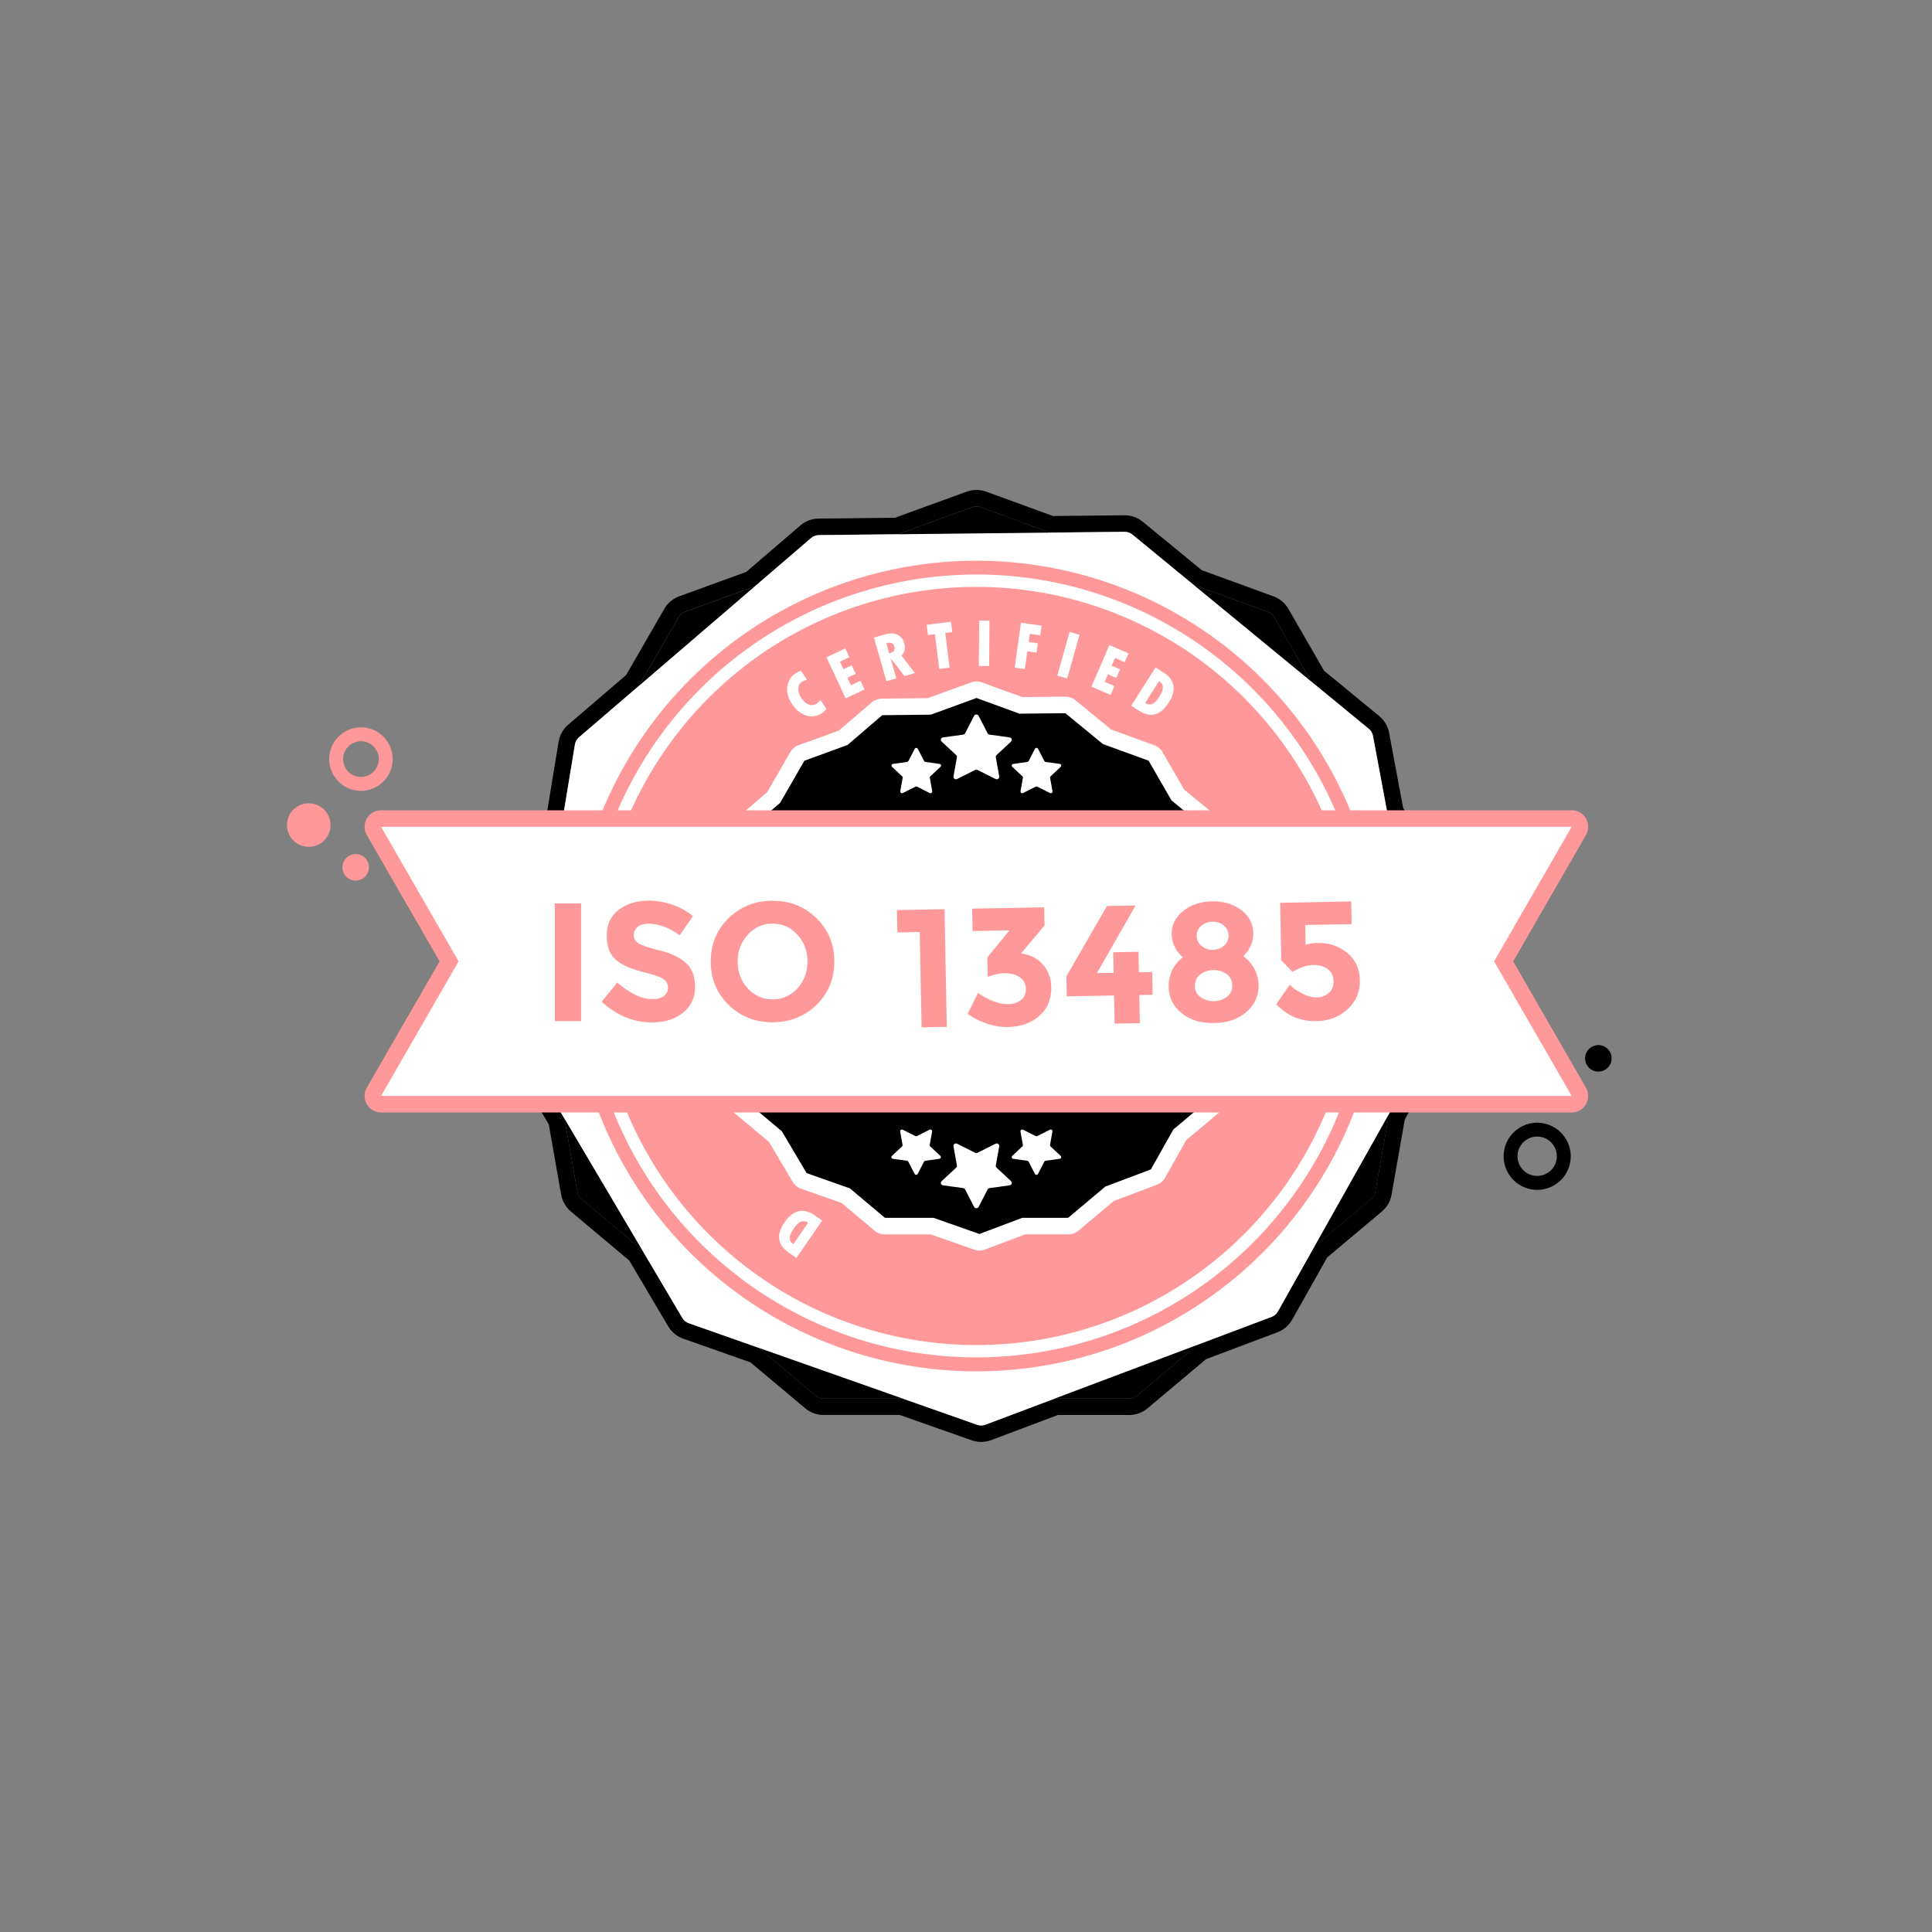
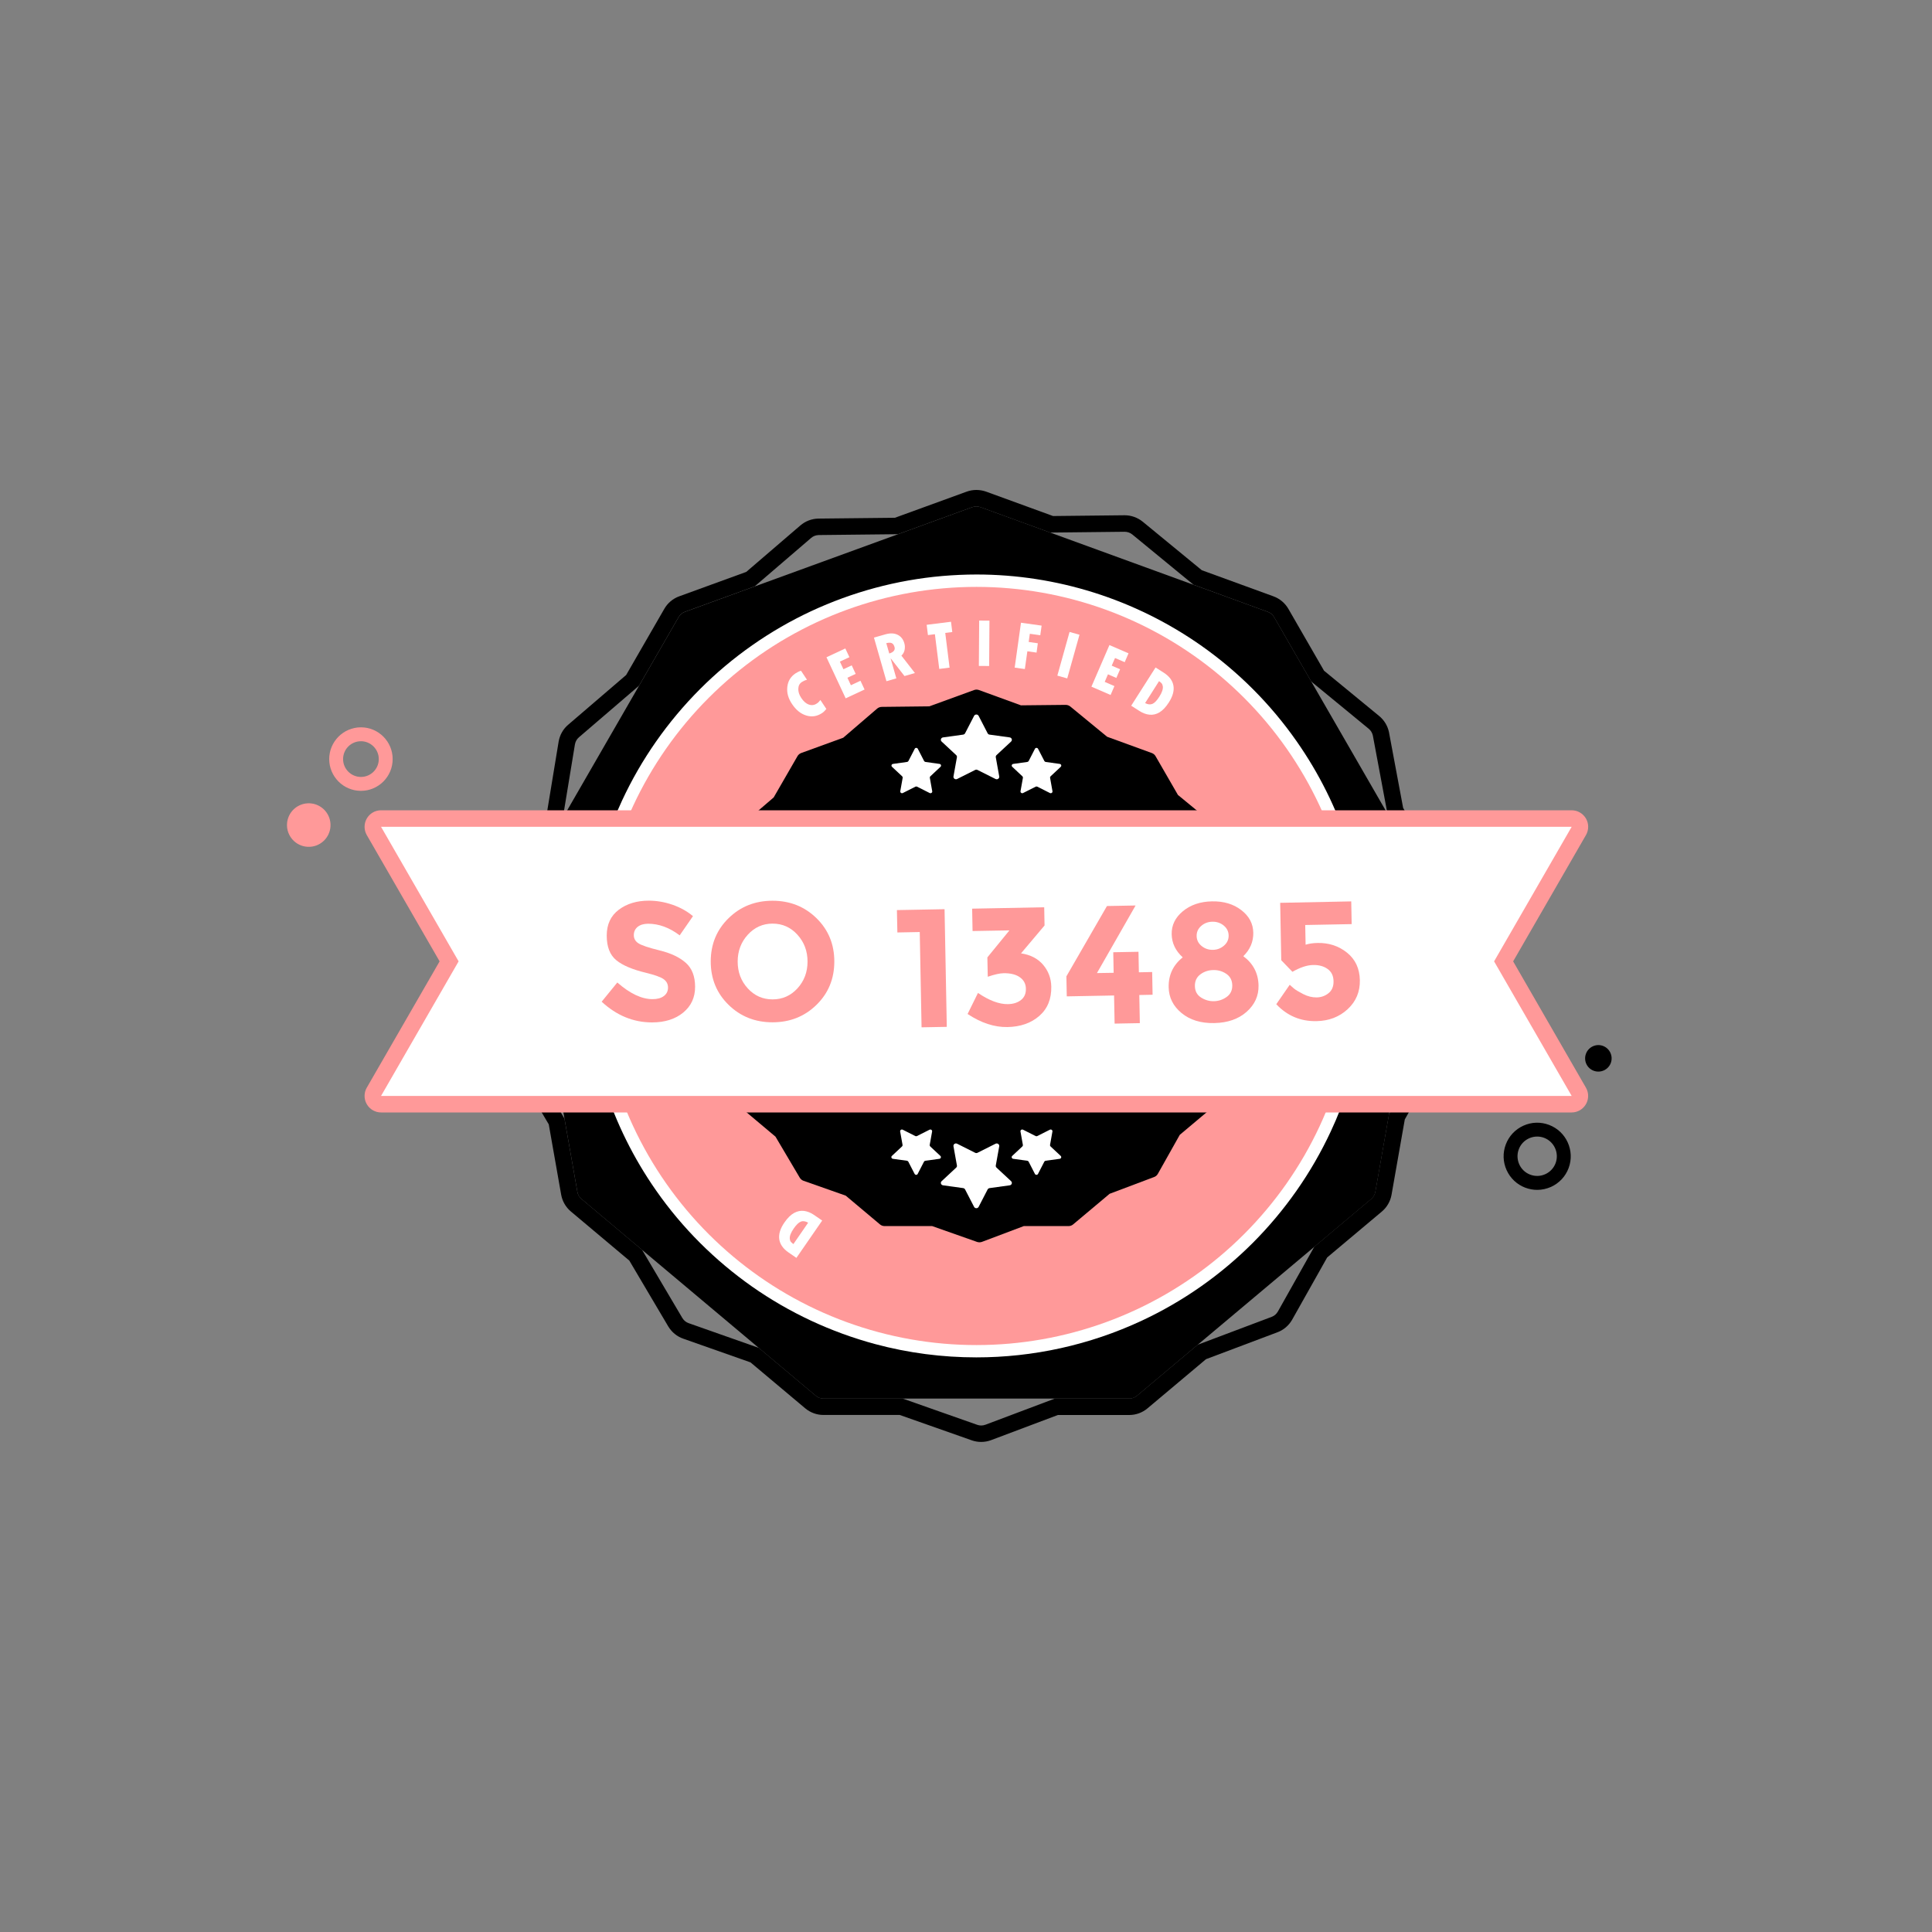
<svg xmlns="http://www.w3.org/2000/svg" xmlns:xlink="http://www.w3.org/1999/xlink" version="1.1" id="Layer_1" x="0px" y="0px" viewBox="0 0 500 500" style="enable-background:new 0 0 500 500;" xml:space="preserve">
  <rect x="0" y="0" width="500" height="500" fill="#808080" stroke="none" />
  <style type="text/css">
	.st0{clip-path:url(#SVGID_00000154394485479279247020000005270845726714723235_);}
	.st1{clip-path:url(#SVGID_00000154394485479279247020000005270845726714723235_);fill:#FFFFFF;}
	.st2{clip-path:url(#SVGID_00000154394485479279247020000005270845726714723235_);fill:#FF9999;}
	.st3{fill:#FFFFFF;}
	.st4{fill:#FF9999;}
</style>
  <g>
    <path d="M397.83,307.94c-1.04,0-2.07-0.19-3.07-0.56c-2.17-0.82-3.89-2.44-4.85-4.55c-0.96-2.12-1.03-4.48-0.21-6.65   s2.43-3.89,4.55-4.85c2.11-0.96,4.47-1.03,6.64-0.21c4.48,1.69,6.75,6.72,5.06,11.2c-0.82,2.17-2.44,3.89-4.55,4.85   C400.26,307.67,399.05,307.94,397.83,307.94 M397.82,294.14c-0.71,0-1.42,0.15-2.09,0.45c-1.24,0.56-2.19,1.57-2.67,2.84   c-0.48,1.27-0.43,2.66,0.12,3.9c0.56,1.24,1.57,2.19,2.84,2.67c1.27,0.48,2.65,0.44,3.89-0.12c1.24-0.56,2.19-1.57,2.67-2.84   c0.99-2.63-0.34-5.57-2.96-6.57C399.04,294.25,398.43,294.14,397.82,294.14z" />
    <path d="M410.45,272.69c0.67-1.77,2.65-2.67,4.42-2c1.77,0.67,2.66,2.65,2,4.42c-0.67,1.77-2.65,2.66-4.42,2   C410.67,276.45,409.78,274.47,410.45,272.69" />
    <g>
      <g>
        <path d="M252.68,131.07c0.36,0,0.71,0.06,1.05,0.18l18.07,6.58l19.26-0.21c0.72,0,1.42,0.25,1.98,0.7l15.84,13.01l19.25,7.02     c0.68,0.25,1.25,0.72,1.6,1.35l9.62,16.68l14.87,12.22c0.56,0.45,0.94,1.1,1.08,1.8l3.77,20.18l10.24,17.76     c0.36,0.62,0.49,1.36,0.36,2.07l-3.34,18.96l3.55,18.94c0.13,0.7,0.02,1.44-0.34,2.07l-8.46,15.03l-1.59,2.83l-3.56,20.21     c-0.13,0.71-0.5,1.36-1.05,1.82l-14.74,12.38l-9.43,16.78c-0.36,0.63-0.92,1.12-1.6,1.37l-19.16,7.22l-15.71,13.2     c-0.55,0.46-1.25,0.72-1.97,0.72h-19.25l-17.99,6.78c-0.36,0.13-0.74,0.2-1.11,0.2c-0.34,0-0.67-0.06-0.99-0.17l-19.34-6.81     H213.1c-0.72,0-1.42-0.25-1.97-0.72l-14.75-12.39l-18.14-6.39c-0.68-0.23-1.26-0.7-1.64-1.33l-10.44-17.66l-15.69-13.18     c-0.55-0.46-0.92-1.11-1.05-1.82l-3.34-18.96l-2.41-4.08l-7.38-12.5c-0.38-0.63-0.5-1.35-0.4-2.07l3.34-20.25l-3.55-20.19     c-0.13-0.71,0-1.44,0.36-2.07l9.62-16.67l3.13-19.01c0.13-0.72,0.48-1.37,1.04-1.84l15.55-13.35l10.25-17.77     c0.36-0.62,0.93-1.1,1.6-1.35l18.09-6.59l14.61-12.54c0.54-0.47,1.24-0.72,1.96-0.74l20.5-0.22l19.25-7.01     C251.97,131.13,252.33,131.07,252.68,131.07 M252.68,126.8c-0.86,0-1.7,0.15-2.51,0.44l-18.57,6.76l-19.77,0.21     c-0.02,0-0.04,0-0.06,0c-1.72,0.04-3.37,0.68-4.64,1.78l-14,12.02l-17.36,6.32c-1.62,0.59-2.98,1.73-3.84,3.23l-9.88,17.13     l-15,12.87c-1.28,1.07-2.17,2.62-2.47,4.34l-3.01,18.29l-9.23,16c-0.86,1.49-1.17,3.25-0.87,4.94l3.43,19.47l-3.22,19.53     c-0.01,0.02-0.01,0.04-0.01,0.06c-0.26,1.7,0.09,3.44,0.96,4.9l7.37,12.48l2.02,3.41l3.21,18.2c0.3,1.7,1.19,3.24,2.51,4.35     l15.13,12.71l10.07,17.03c0.91,1.51,2.29,2.64,3.92,3.19l17.37,6.12l14.16,11.89c1.32,1.11,2.99,1.72,4.71,1.72h19.75l18.65,6.57     c0.8,0.28,1.6,0.41,2.41,0.41c0.88,0,1.75-0.15,2.58-0.46l17.29-6.51h18.48c1.72,0,3.4-0.61,4.71-1.72l15.15-12.73l18.48-6.96     c1.58-0.58,2.94-1.74,3.8-3.24l9.07-16.12l14.15-11.88c1.32-1.11,2.21-2.65,2.51-4.35l3.43-19.49l1.24-2.2l8.46-15.03     c0.83-1.46,1.13-3.21,0.83-4.92l-3.41-18.21l3.2-18.2c0.3-1.7-0.01-3.45-0.87-4.94l-9.88-17.13l-3.64-19.46     c0-0.02-0.01-0.05-0.01-0.07c-0.34-1.69-1.26-3.2-2.58-4.27l-14.24-11.7l-9.23-16.01c-0.86-1.49-2.23-2.64-3.84-3.23l-18.57-6.77     l-15.28-12.55c-1.35-1.09-3-1.67-4.68-1.67l-18.53,0.2l-17.34-6.32C254.39,126.95,253.54,126.8,252.68,126.8z" />
      </g>
      <g>
        <defs>
          <rect id="SVGID_1_" x="74.13" y="126.77" width="351.74" height="246.46" />
        </defs>
        <clipPath id="SVGID_00000044859414733819303890000014427827272821383835_">
          <use xlink:href="#SVGID_1_" style="overflow:visible;" />
        </clipPath>
        <path style="clip-path:url(#SVGID_00000044859414733819303890000014427827272821383835_);" d="M251.63,131.25l-74.4,27.11     c-0.68,0.25-1.24,0.72-1.6,1.35l-39.59,68.64c-0.36,0.62-0.49,1.36-0.36,2.07l13.75,78.05c0.12,0.71,0.5,1.36,1.05,1.82     l60.65,50.94c0.55,0.46,1.25,0.72,1.97,0.72h79.17c0.72,0,1.42-0.25,1.97-0.72l60.65-50.94c0.55-0.46,0.92-1.11,1.05-1.82     l13.75-78.05c0.12-0.71,0-1.44-0.36-2.07l-39.59-68.64c-0.36-0.62-0.93-1.1-1.6-1.35l-74.4-27.11     C253.05,131.01,252.31,131.01,251.63,131.25" />
-         <path style="clip-path:url(#SVGID_00000044859414733819303890000014427827272821383835_);fill:#FFFFFF;" d="M369.55,270.38     l-8.46,15.03l-30.38,54.02c-0.36,0.63-0.92,1.12-1.6,1.37l-74.09,27.91c-0.68,0.25-1.42,0.27-2.1,0.04l-74.68-26.31     c-0.68-0.23-1.26-0.7-1.64-1.33l-32.93-55.69l-7.38-12.5c-0.38-0.63-0.5-1.35-0.4-2.07l9.09-55.08l3.81-23.11     c0.13-0.72,0.49-1.37,1.04-1.84l60.1-51.59c0.54-0.47,1.24-0.72,1.96-0.74l79.18-0.86c0.72,0,1.42,0.25,1.98,0.7l61.19,50.28     c0.56,0.45,0.94,1.1,1.08,1.8l4.74,25.36l9.84,52.55C370.02,269.01,369.92,269.75,369.55,270.38" />
-         <path style="clip-path:url(#SVGID_00000044859414733819303890000014427827272821383835_);fill:#FF9999;" d="M347.66,294.33     c10.41-22.35,12.62-47.66,6.25-71.48c-6.38-23.82-20.93-44.63-41.11-58.77c-20.18-14.15-44.7-20.72-69.24-18.57h0     c-24.54,2.15-47.54,12.89-64.97,30.33c-17.42,17.44-28.15,40.46-30.29,65.03c-2.15,24.57,4.42,49.1,18.55,69.31     c14.13,20.2,34.92,34.77,58.72,41.15c23.8,6.38,49.08,4.17,71.41-6.25C319.3,334.64,337.25,316.68,347.66,294.33" />
        <path style="clip-path:url(#SVGID_00000044859414733819303890000014427827272821383835_);fill:#FFFFFF;" d="M348.97,281.15     c-1.26,3.96-2.78,7.84-4.56,11.65c-5.03,10.79-11.88,20.52-20.16,28.83c-8.28,8.29-18,15.14-28.8,20.18     c-13.49,6.29-28.1,9.48-42.78,9.48c-8.78,0-17.57-1.13-26.17-3.44c-11.48-3.09-22.26-8.15-31.85-14.87     c-9.59-6.74-18.04-15.12-24.86-24.89c-5.82-8.32-10.31-17.41-13.37-26.94c-3.25-10.02-4.92-20.54-4.92-31.17     c0-2.93,0.13-5.88,0.38-8.81c0.67-7.64,2.19-15.14,4.55-22.34c1.28-3.97,2.8-7.88,4.56-11.65c4.94-10.63,11.75-20.39,20.16-28.83     c8.41-8.42,18.16-15.21,28.78-20.18c10.64-4.94,22.1-8.07,33.95-9.1c2.95-0.25,5.89-0.39,8.84-0.39     c20.7,0,40.96,6.37,58.03,18.32c9.74,6.83,18.13,15.27,24.85,24.89c5.75,8.22,10.28,17.28,13.38,26.94     c0.54,1.64,1.02,3.27,1.47,4.95C355.52,242.74,354.97,262.66,348.97,281.15" />
        <path style="clip-path:url(#SVGID_00000044859414733819303890000014427827272821383835_);fill:#FF9999;" d="M347.36,224.6     c-5.96-22.28-19.58-41.74-38.45-54.97c-18.88-13.23-41.81-19.38-64.76-17.37c-22.95,2.01-44.47,12.05-60.76,28.36     c-16.29,16.31-26.33,37.85-28.34,60.82c-2.01,22.98,4.14,45.93,17.35,64.83c13.22,18.89,32.66,32.52,54.92,38.49     c22.26,5.97,45.91,3.9,66.79-5.85c20.88-9.75,37.67-26.55,47.41-47.45C351.25,270.55,353.32,246.88,347.36,224.6" />
        <path style="clip-path:url(#SVGID_00000044859414733819303890000014427827272821383835_);fill:#FF9999;" d="M85.53,213.85     c-0.18,3.11-2.84,5.48-5.95,5.3c-3.11-0.18-5.48-2.85-5.3-5.95c0.18-3.11,2.84-5.48,5.95-5.3     C83.33,208.08,85.71,210.74,85.53,213.85" />
        <path style="clip-path:url(#SVGID_00000044859414733819303890000014427827272821383835_);fill:#FF9999;" d="M93.41,204.67     c-4.53,0-8.21-3.69-8.21-8.22c0-4.53,3.68-8.22,8.21-8.22c4.53,0,8.21,3.68,8.21,8.22C101.62,200.99,97.94,204.67,93.41,204.67      M93.41,191.83c-2.55,0-4.62,2.07-4.62,4.62c0,2.55,2.07,4.62,4.62,4.62c2.55,0,4.62-2.07,4.62-4.62     C98.03,193.91,95.95,191.83,93.41,191.83z" />
-         <path style="clip-path:url(#SVGID_00000044859414733819303890000014427827272821383835_);fill:#FF9999;" d="M95.47,224.66     c-0.11,1.89-1.73,3.34-3.62,3.23c-1.89-0.11-3.33-1.73-3.22-3.62c0.11-1.89,1.73-3.34,3.62-3.23     C94.14,221.15,95.58,222.77,95.47,224.66" />
      </g>
      <path d="M323.21,261.01l-2.13-11.39l2.01-11.41c0.07-0.42,0-0.87-0.22-1.24l-6.16-10.68l-2.27-12.13    c-0.09-0.42-0.31-0.81-0.65-1.08l-8.94-7.35l-5.79-10.03c-0.21-0.38-0.56-0.66-0.96-0.81l-11.58-4.22l-9.53-7.83    c-0.34-0.27-0.76-0.42-1.19-0.42l-11.58,0.12l-10.87-3.96c-0.41-0.15-0.86-0.15-1.26,0l-11.58,4.22l-12.32,0.14    c-0.43,0.01-0.85,0.16-1.18,0.44l-8.78,7.54l-10.88,3.96c-0.4,0.15-0.75,0.44-0.96,0.81l-6.16,10.68l-9.35,8.03    c-0.34,0.28-0.55,0.67-0.63,1.11l-1.88,11.43l-5.78,10.03c-0.22,0.37-0.29,0.82-0.22,1.24l2.14,12.14l-2.01,12.18    c-0.06,0.43,0.01,0.87,0.24,1.25l4.44,7.51l1.45,2.46l2.01,11.4c0.07,0.43,0.3,0.81,0.63,1.09l9.43,7.93l6.28,10.62    c0.23,0.38,0.57,0.66,0.98,0.8l10.91,3.84l8.87,7.45c0.33,0.28,0.75,0.43,1.18,0.43h12.32l11.63,4.1    c0.41,0.14,0.86,0.13,1.27-0.02l10.82-4.08h11.58c0.43,0,0.85-0.15,1.18-0.43l9.45-7.93l11.52-4.34c0.41-0.15,0.75-0.44,0.96-0.82    l5.67-10.09l8.87-7.45c0.33-0.28,0.56-0.66,0.63-1.09l2.14-12.15l0.96-1.7l5.09-9.04C323.22,261.87,323.29,261.43,323.21,261.01" />
-       <path class="st3" d="M253.46,323.64c-0.44,0-0.87-0.07-1.29-0.21l-11.3-3.98h-11.95c-0.93,0-1.84-0.33-2.56-0.93l-8.57-7.2    l-10.54-3.71c-0.86-0.3-1.62-0.91-2.1-1.72l-6.1-10.31l-9.15-7.69c-0.72-0.6-1.2-1.44-1.36-2.36l-1.94-11.02l-5.7-9.64    c-0.47-0.79-0.65-1.71-0.51-2.65l1.95-11.85l-2.08-11.78c-0.16-0.92,0.01-1.87,0.47-2.68l5.59-9.69l1.82-11.05    c0.17-0.96,0.65-1.8,1.36-2.39l9.05-7.77l5.98-10.37c0.47-0.81,1.21-1.43,2.08-1.75l10.51-3.83l8.49-7.29    c0.68-0.59,1.58-0.93,2.51-0.96l11.99-0.13l11.23-4.09c0.88-0.32,1.84-0.32,2.72,0l10.5,3.82l11.19-0.12    c0.94,0,1.84,0.32,2.55,0.9l9.26,7.61l11.23,4.09c0.88,0.32,1.62,0.94,2.08,1.75l5.59,9.7l8.64,7.1c0.7,0.56,1.2,1.39,1.38,2.3    l2.21,11.81l5.98,10.36c0.47,0.81,0.63,1.76,0.47,2.68l-1.94,11.02l2.07,11.02c0.17,0.93,0,1.88-0.45,2.68L319,273.72l-2.08,11.79    c-0.16,0.92-0.64,1.76-1.36,2.36l-8.57,7.2l-5.48,9.75c-0.47,0.83-1.21,1.46-2.08,1.78l-11.17,4.21l-9.17,7.7    c-0.71,0.6-1.62,0.93-2.55,0.93h-11.19l-10.46,3.94C254.42,323.55,253.94,323.64,253.46,323.64 M229.02,315.17h12.58l11.87,4.18    l11.1-4.18h11.86l9.65-8.1l11.77-4.43l5.81-10.33l9.08-7.63l2.19-12.41l6.17-10.97l-2.19-11.66l2.06-11.68l-6.29-10.9l-2.32-12.38    l-9.17-7.53l-5.93-10.28l-11.82-4.31l-9.73-7.99l-11.86,0.13l-11.13-4.06l-11.82,4.31l-12.58,0.14l-9,7.72l-11.14,4.06    l-6.29,10.91l-9.56,8.2l-1.93,11.71l-5.92,10.27l2.18,12.39l-2.05,12.43l6.04,10.22l2.06,11.68l9.63,8.09l6.41,10.83l11.19,3.94    L229.02,315.17z M208.65,303.56L208.65,303.56C208.65,303.56,208.65,303.56,208.65,303.56z M297.93,302.6    C297.93,302.6,297.93,302.6,297.93,302.6L297.93,302.6z M184.56,262.68L184.56,262.68C184.56,262.68,184.56,262.68,184.56,262.68z     M321.15,261.2L321.15,261.2L321.15,261.2z M192.27,216.03L192.27,216.03C192.27,216.03,192.27,216.03,192.27,216.03z     M312.45,214.74C312.45,214.74,312.45,214.74,312.45,214.74L312.45,214.74z M228.41,185L228.41,185L228.41,185z" />
      <path class="st3" d="M98.61,285.76c-0.76,0-1.47-0.41-1.85-1.07c-0.38-0.66-0.38-1.47,0-2.13l19.46-33.76l-19.46-33.76    c-0.38-0.66-0.38-1.47,0-2.14c0.38-0.66,1.08-1.07,1.85-1.07h308.14c0.76,0,1.46,0.41,1.85,1.07c0.38,0.66,0.38,1.47,0,2.14    l-19.46,33.76l19.46,33.76c0.38,0.66,0.38,1.47,0,2.13c-0.38,0.66-1.08,1.07-1.85,1.07H98.61" />
      <path class="st4" d="M406.75,213.97l-20.08,34.83l20.08,34.83H98.61l20.08-34.83l-20.08-34.83H406.75 M406.75,209.7H98.61    c-1.53,0-2.93,0.81-3.69,2.14c-0.76,1.32-0.76,2.95,0,4.27l18.85,32.69l-18.85,32.69c-0.76,1.32-0.76,2.95,0,4.27    c0.76,1.32,2.17,2.14,3.69,2.14h308.14c1.53,0,2.93-0.82,3.69-2.14c0.76-1.32,0.76-2.95,0-4.27L391.6,248.8l18.85-32.69    c0.76-1.32,0.76-2.95,0-4.27C409.68,210.52,408.28,209.7,406.75,209.7z M406.75,218.24L406.75,218.24L406.75,218.24z" />
      <path class="st3" d="M253.27,185.27l2.33,4.51c0.1,0.19,0.28,0.32,0.5,0.34l5.21,0.72c0.54,0.07,0.75,0.71,0.36,1.07l-3.77,3.51    c-0.15,0.15-0.23,0.36-0.19,0.56l0.89,4.96c0.09,0.51-0.47,0.9-0.96,0.66l-4.66-2.34c-0.19-0.1-0.42-0.1-0.61,0l-4.66,2.34    c-0.48,0.24-1.04-0.15-0.95-0.66l0.89-4.96c0.04-0.2-0.03-0.41-0.19-0.56l-3.77-3.51c-0.39-0.36-0.17-1,0.37-1.07l5.2-0.72    c0.21-0.03,0.4-0.16,0.5-0.34l2.33-4.51C252.33,184.8,253.03,184.8,253.27,185.27" />
      <path class="st3" d="M268.65,193.79l1.63,3.16c0.07,0.13,0.2,0.22,0.34,0.24l3.64,0.51c0.38,0.05,0.53,0.49,0.26,0.75l-2.63,2.46    c-0.11,0.1-0.16,0.25-0.13,0.39l0.62,3.47c0.06,0.36-0.33,0.63-0.67,0.46l-3.25-1.64c-0.13-0.07-0.29-0.07-0.43,0l-3.25,1.64    c-0.34,0.17-0.73-0.1-0.67-0.46l0.62-3.47c0.02-0.14-0.02-0.29-0.13-0.39l-2.63-2.46c-0.27-0.26-0.12-0.7,0.26-0.75l3.64-0.51    c0.15-0.02,0.28-0.11,0.35-0.24l1.62-3.16C268,193.47,268.48,193.47,268.65,193.79" />
      <path class="st3" d="M237.53,193.79l1.63,3.16c0.07,0.13,0.2,0.22,0.35,0.24l3.64,0.51c0.38,0.05,0.53,0.49,0.25,0.75l-2.63,2.46    c-0.11,0.1-0.16,0.25-0.13,0.39l0.62,3.47c0.06,0.36-0.33,0.63-0.67,0.46l-3.25-1.64c-0.13-0.07-0.29-0.07-0.43,0l-3.25,1.64    c-0.34,0.17-0.73-0.1-0.67-0.46l0.62-3.47c0.02-0.14-0.02-0.29-0.13-0.39l-2.63-2.46c-0.27-0.26-0.12-0.7,0.26-0.75l3.64-0.51    c0.15-0.02,0.28-0.11,0.35-0.24l1.63-3.16C236.87,193.47,237.36,193.47,237.53,193.79" />
      <path class="st3" d="M252.09,312.33l-2.33-4.51c-0.1-0.18-0.28-0.31-0.5-0.34l-5.2-0.72c-0.54-0.07-0.76-0.71-0.37-1.07l3.77-3.51    c0.16-0.14,0.23-0.35,0.19-0.56l-0.89-4.96c-0.09-0.52,0.47-0.91,0.95-0.66l4.66,2.34c0.19,0.1,0.42,0.1,0.61,0l4.66-2.34    c0.48-0.24,1.05,0.15,0.96,0.66l-0.89,4.96c-0.04,0.2,0.03,0.41,0.19,0.56l3.77,3.51c0.39,0.36,0.18,1-0.36,1.07l-5.21,0.72    c-0.21,0.03-0.4,0.16-0.5,0.34l-2.33,4.51C253.03,312.8,252.33,312.8,252.09,312.33" />
      <path class="st3" d="M236.7,303.8l-1.63-3.16c-0.07-0.13-0.2-0.22-0.35-0.24l-3.64-0.5c-0.38-0.05-0.53-0.5-0.26-0.75l2.63-2.46    c0.11-0.1,0.16-0.25,0.13-0.39l-0.62-3.47c-0.06-0.36,0.33-0.63,0.67-0.46l3.25,1.64c0.13,0.07,0.29,0.07,0.43,0l3.25-1.64    c0.34-0.17,0.73,0.1,0.67,0.46l-0.62,3.47c-0.02,0.14,0.02,0.29,0.13,0.39l2.63,2.46c0.27,0.25,0.12,0.7-0.25,0.75l-3.64,0.5    c-0.15,0.02-0.28,0.11-0.35,0.24l-1.63,3.16C237.36,304.13,236.87,304.13,236.7,303.8" />
      <path class="st3" d="M267.83,303.8l-1.62-3.16c-0.07-0.13-0.2-0.22-0.35-0.24l-3.64-0.5c-0.38-0.05-0.53-0.5-0.26-0.75l2.63-2.46    c0.11-0.1,0.16-0.25,0.13-0.39l-0.62-3.47c-0.06-0.36,0.33-0.63,0.67-0.46l3.25,1.64c0.13,0.07,0.29,0.07,0.43,0l3.25-1.64    c0.34-0.17,0.73,0.1,0.67,0.46l-0.62,3.47c-0.02,0.14,0.02,0.29,0.13,0.39l2.63,2.46c0.27,0.25,0.12,0.7-0.26,0.75l-3.64,0.5    c-0.15,0.02-0.28,0.11-0.34,0.24l-1.63,3.16C268.48,304.13,268,304.13,267.83,303.8" />
      <path class="st3" d="M212.32,181.16l1.54,2.32c-0.37,0.46-0.74,0.82-1.11,1.06c-1.28,0.85-2.64,1.07-4.08,0.63    c-1.44-0.43-2.68-1.44-3.72-3.01c-0.97-1.46-1.37-2.93-1.19-4.42c0.17-1.49,0.87-2.63,2.1-3.46c0.48-0.32,0.96-0.55,1.44-0.69    l1.55,2.33c-0.52,0.14-0.96,0.34-1.34,0.59c-0.58,0.38-0.88,0.96-0.91,1.74c-0.03,0.78,0.23,1.58,0.77,2.39    c0.59,0.88,1.24,1.45,1.96,1.7c0.72,0.25,1.4,0.17,2.04-0.26C211.69,181.9,212,181.58,212.32,181.16" />
      <polyline class="st3" points="213.89,170.1 218.77,167.82 219.83,170.08 217.36,171.23 218.28,173.2 220.42,172.19 221.45,174.4     219.31,175.4 220.21,177.34 222.69,176.18 223.75,178.45 218.86,180.73 213.89,170.1   " />
      <path class="st3" d="M226.18,165.01l2.98-0.85c1.21-0.34,2.25-0.31,3.12,0.11c0.88,0.42,1.47,1.16,1.77,2.23    c0.16,0.55,0.17,1.11,0.06,1.7c-0.12,0.58-0.4,1.08-0.83,1.48l3.5,4.5l-2.7,0.78l-3.54-4.55l-0.04,0.01l1.47,5.14l-2.56,0.74    L226.18,165.01 M229.37,166.45l0.77,2.68c1.13-0.35,1.58-0.91,1.36-1.68c-0.15-0.52-0.39-0.86-0.72-1.01    C230.45,166.29,229.98,166.3,229.37,166.45z" />
      <polyline class="st3" points="239.82,161.7 246.12,160.91 246.45,163.57 244.63,163.8 245.75,172.78 243.08,173.12 241.95,164.13     240.15,164.36 239.82,161.7   " />
      <polyline class="st3" points="253.41,160.6 256.07,160.62 255.99,172.36 253.33,172.34 253.41,160.6   " />
      <polyline class="st3" points="264.23,161.16 269.57,161.91 269.22,164.4 266.52,164.02 266.22,166.14 268.59,166.48     268.26,168.89 265.88,168.55 265.23,173.15 262.6,172.78 264.23,161.16   " />
      <polyline class="st3" points="276.8,163.55 279.37,164.27 276.2,175.57 273.64,174.85 276.8,163.55   " />
      <polyline class="st3" points="287.12,166.94 292.06,169.08 291.07,171.37 288.57,170.29 287.71,172.27 289.88,173.21     288.91,175.45 286.74,174.51 285.9,176.47 288.41,177.56 287.42,179.86 282.46,177.71 287.12,166.94   " />
      <path class="st3" d="M299.06,172.74l2.1,1.34c1.45,0.93,2.29,2.04,2.52,3.35c0.23,1.31-0.16,2.76-1.18,4.35    c-0.77,1.2-1.57,2.06-2.42,2.57c-0.84,0.5-1.71,0.71-2.59,0.61c-0.88-0.09-1.72-0.4-2.54-0.92l-2.2-1.4L299.06,172.74     M299.96,176.28l-3.61,5.68c0.72,0.37,1.35,0.44,1.91,0.2c0.55-0.24,1.13-0.85,1.75-1.82c0.37-0.57,0.62-1.09,0.78-1.55    c0.15-0.46,0.2-0.86,0.14-1.2c-0.06-0.34-0.17-0.6-0.32-0.76C300.46,176.66,300.24,176.48,299.96,176.28z" />
      <path class="st3" d="M206.11,325.54l-2.05-1.41c-1.41-0.98-2.21-2.13-2.39-3.44c-0.18-1.32,0.26-2.75,1.34-4.31    c0.81-1.18,1.65-2,2.51-2.47c0.86-0.47,1.73-0.64,2.61-0.52c0.88,0.13,1.71,0.47,2.5,1.01l2.15,1.48L206.11,325.54 M205.33,321.97    l3.82-5.54c-0.71-0.4-1.34-0.49-1.9-0.27c-0.56,0.22-1.16,0.81-1.82,1.75c-0.39,0.56-0.67,1.07-0.84,1.52    c-0.17,0.45-0.23,0.85-0.19,1.2c0.04,0.34,0.14,0.6,0.29,0.77C204.85,321.57,205.06,321.76,205.33,321.97z" />
      <g>
        <path class="st4" d="M232.12,235.53l12.33-0.23l0.58,30.45l-6.53,0.12l-0.47-24.66l-5.79,0.11L232.12,235.53z" />
        <path class="st4" d="M251.7,240.95l-0.11-5.79l18.65-0.36l0.09,4.71l-6.09,7.22c2.45,0.36,4.35,1.35,5.72,2.96     c1.37,1.62,2.07,3.5,2.11,5.65c0.06,3.19-0.97,5.72-3.1,7.58c-2.13,1.86-4.88,2.82-8.25,2.88s-6.8-1.06-10.31-3.38l2.69-5.45     c2.91,1.98,5.5,2.94,7.77,2.9c1.37-0.03,2.48-0.38,3.36-1.07c0.87-0.68,1.3-1.66,1.27-2.92c-0.02-1.26-0.55-2.26-1.58-2.98     c-1.03-0.72-2.45-1.07-4.25-1.03c-0.96,0.02-2.3,0.32-4.04,0.91l-0.1-5.01l5.71-6.99L251.7,240.95z" />
        <path class="st4" d="M288.21,251.76l-0.1-5.32l6.53-0.12l0.1,5.31l3.44-0.07l0.11,5.88l-3.44,0.07l0.14,7.28l-6.53,0.12     l-0.14-7.28l-12.24,0.23l-0.1-5.18l10.5-18.2l7.41-0.14l-10,17.49L288.21,251.76z" />
        <path class="st4" d="M306.14,235.81c1.99-1.63,4.49-2.48,7.51-2.54s5.55,0.69,7.58,2.25c2.04,1.56,3.07,3.51,3.12,5.85     c0.04,2.34-0.82,4.37-2.58,6.09c2.56,1.9,3.88,4.43,3.94,7.59c0.05,2.67-0.98,4.94-3.09,6.81c-2.11,1.87-4.9,2.84-8.36,2.91     c-3.46,0.07-6.28-0.79-8.46-2.58c-2.18-1.79-3.3-4.02-3.35-6.69c-0.06-3.17,1.15-5.75,3.64-7.74c-1.86-1.68-2.82-3.68-2.86-6     C303.18,239.43,304.16,237.45,306.14,235.81z M310.82,258.15c1.03,0.66,2.14,0.98,3.33,0.96c1.19-0.02,2.29-0.38,3.29-1.09     c1-0.7,1.49-1.71,1.47-3.01c-0.02-1.31-0.54-2.3-1.54-2.98c-1-0.68-2.13-1.01-3.38-0.98c-1.25,0.02-2.36,0.39-3.33,1.11     c-0.97,0.72-1.45,1.73-1.42,3.04C309.26,256.5,309.79,257.49,310.82,258.15z M310.98,244.83c0.84,0.68,1.81,1.01,2.92,0.99     s2.06-0.39,2.88-1.1c0.81-0.71,1.21-1.59,1.19-2.62s-0.44-1.89-1.27-2.57c-0.83-0.68-1.81-1.01-2.94-0.99     c-1.13,0.02-2.1,0.39-2.9,1.1c-0.8,0.71-1.19,1.58-1.17,2.61S310.14,244.15,310.98,244.83z" />
        <path class="st4" d="M349.7,233.28l0.11,5.88l-12.02,0.23l0.1,5.1c0.89-0.28,1.92-0.43,3.09-0.45c2.93-0.06,5.48,0.78,7.63,2.51     c2.15,1.73,3.26,4.1,3.32,7.11c0.06,3-0.99,5.51-3.15,7.51c-2.16,2-4.84,3.04-8.07,3.1c-4.12,0.08-7.59-1.38-10.41-4.38     l3.48-5.03c0.27,0.26,0.62,0.57,1.06,0.94c0.44,0.37,1.25,0.86,2.42,1.46c1.17,0.6,2.34,0.89,3.5,0.87     c1.16-0.02,2.19-0.39,3.07-1.1c0.89-0.71,1.32-1.75,1.29-3.12c-0.03-1.37-0.53-2.41-1.52-3.13c-0.99-0.72-2.25-1.07-3.79-1.04     c-1.54,0.03-3.32,0.62-5.33,1.76l-2.89-2.99l-0.28-14.86L349.7,233.28z" />
      </g>
      <g>
-         <path class="st4" d="M143.59,233.81h6.8v30.46h-6.8V233.81z" />
        <path class="st4" d="M165.01,239.88c-0.65,0.54-0.98,1.25-0.98,2.14c0,0.89,0.4,1.59,1.2,2.11c0.8,0.52,2.64,1.14,5.53,1.85     c2.89,0.71,5.13,1.78,6.73,3.2c1.6,1.42,2.4,3.5,2.4,6.23s-1.02,4.95-3.07,6.64s-4.74,2.55-8.08,2.55     c-4.82,0-9.17-1.79-13.03-5.36l4.05-4.97c3.28,2.88,6.32,4.31,9.11,4.31c1.25,0,2.23-0.27,2.94-0.81     c0.71-0.54,1.07-1.26,1.07-2.18s-0.38-1.64-1.13-2.18c-0.76-0.54-2.25-1.08-4.49-1.63c-3.54-0.84-6.14-1.94-7.78-3.29     c-1.64-1.35-2.46-3.47-2.46-6.36c0-2.89,1.04-5.12,3.12-6.69c2.08-1.57,4.67-2.35,7.78-2.35c2.03,0,4.07,0.35,6.1,1.05     c2.03,0.7,3.81,1.69,5.32,2.96l-3.44,4.97c-2.64-2-5.37-3.01-8.19-3.01C166.55,239.08,165.66,239.35,165.01,239.88z" />
        <path class="st4" d="M211.3,260.06c-3.08,3.01-6.87,4.51-11.37,4.51c-4.5,0-8.29-1.5-11.37-4.51c-3.08-3.01-4.62-6.75-4.62-11.22     s1.54-8.21,4.62-11.22c3.08-3.01,6.87-4.51,11.37-4.51c4.5,0,8.29,1.5,11.37,4.51c3.08,3.01,4.62,6.75,4.62,11.22     S214.38,257.05,211.3,260.06z M208.99,248.86c0-2.72-0.87-5.03-2.61-6.95c-1.74-1.92-3.89-2.88-6.43-2.88     c-2.54,0-4.68,0.96-6.43,2.88c-1.74,1.92-2.61,4.23-2.61,6.95c0,2.72,0.87,5.03,2.61,6.93c1.74,1.9,3.88,2.85,6.43,2.85     c2.54,0,4.68-0.95,6.43-2.85C208.12,253.88,208.99,251.58,208.99,248.86z" />
      </g>
    </g>
  </g>
</svg>